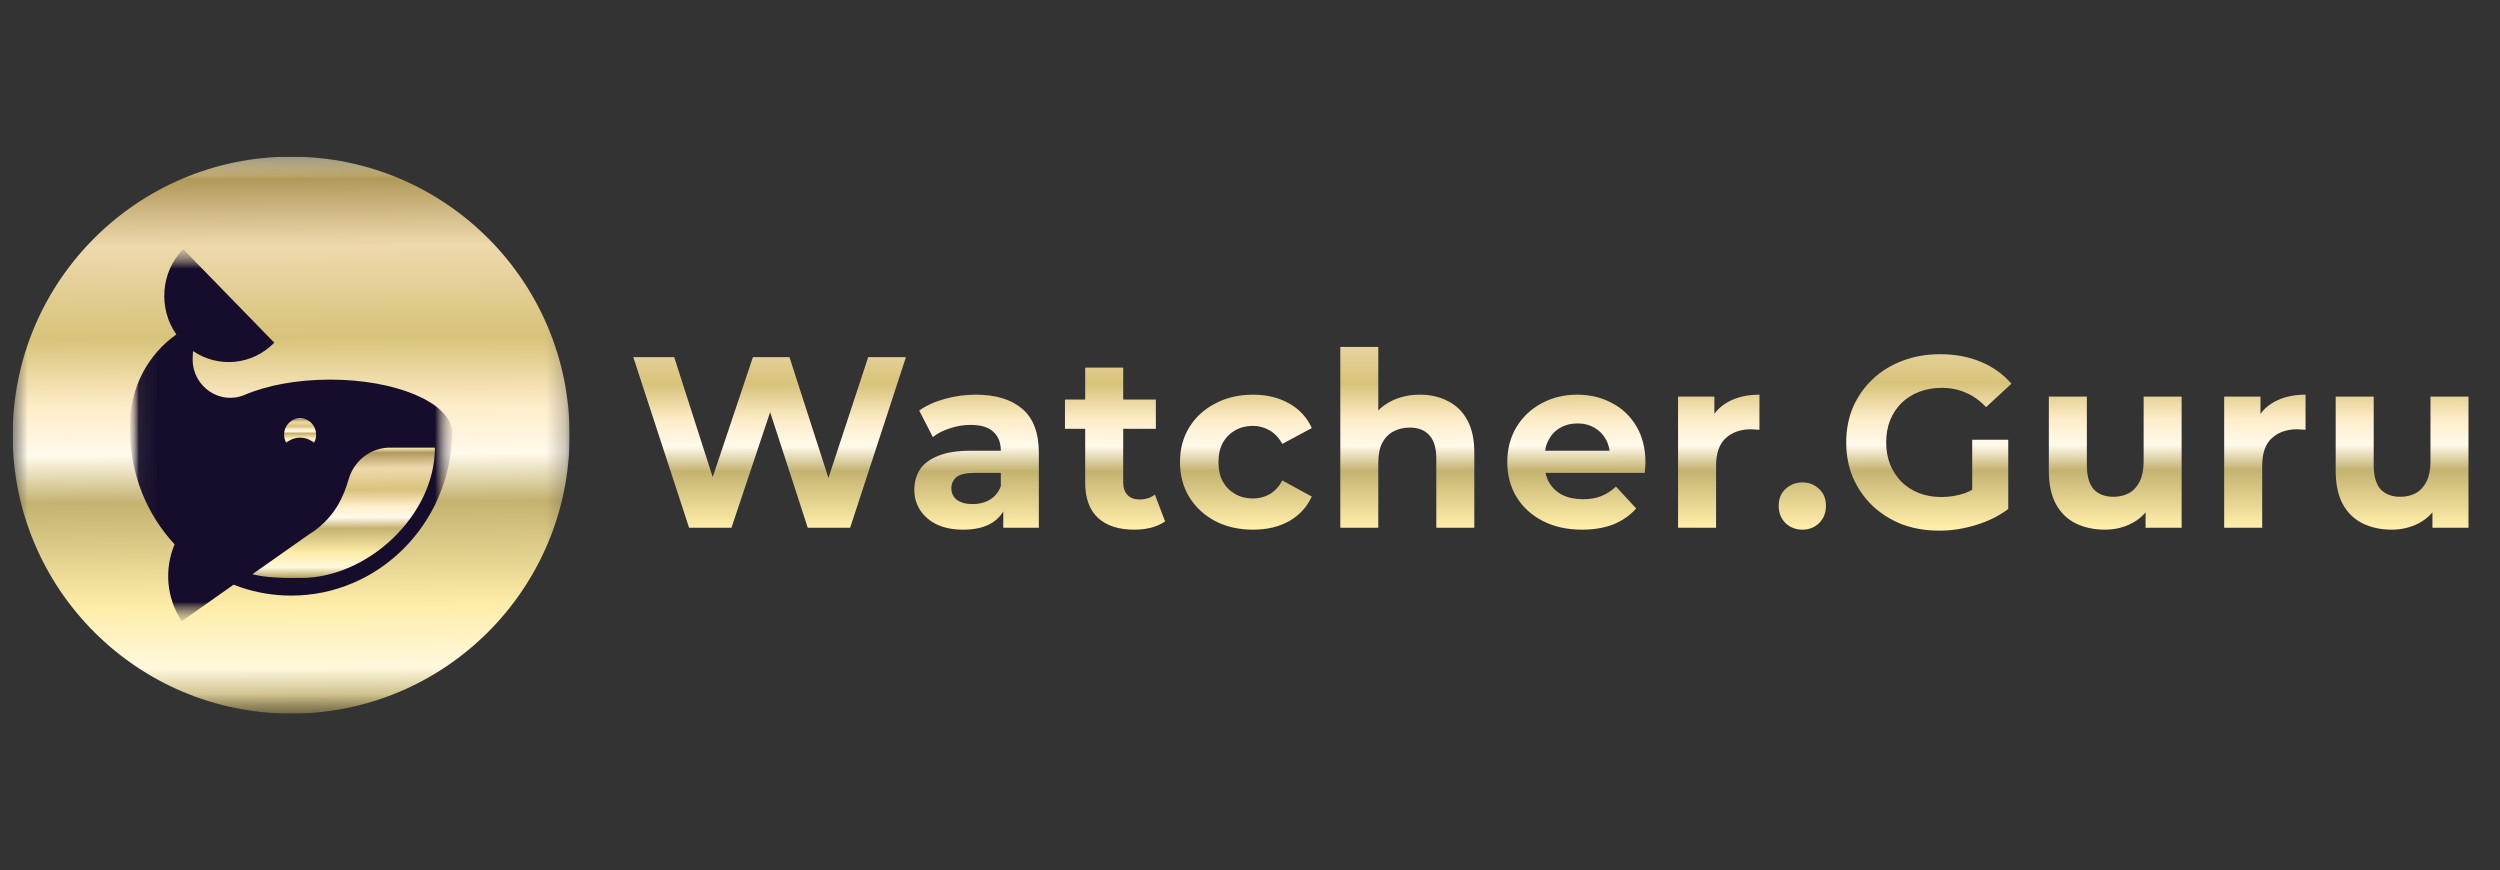
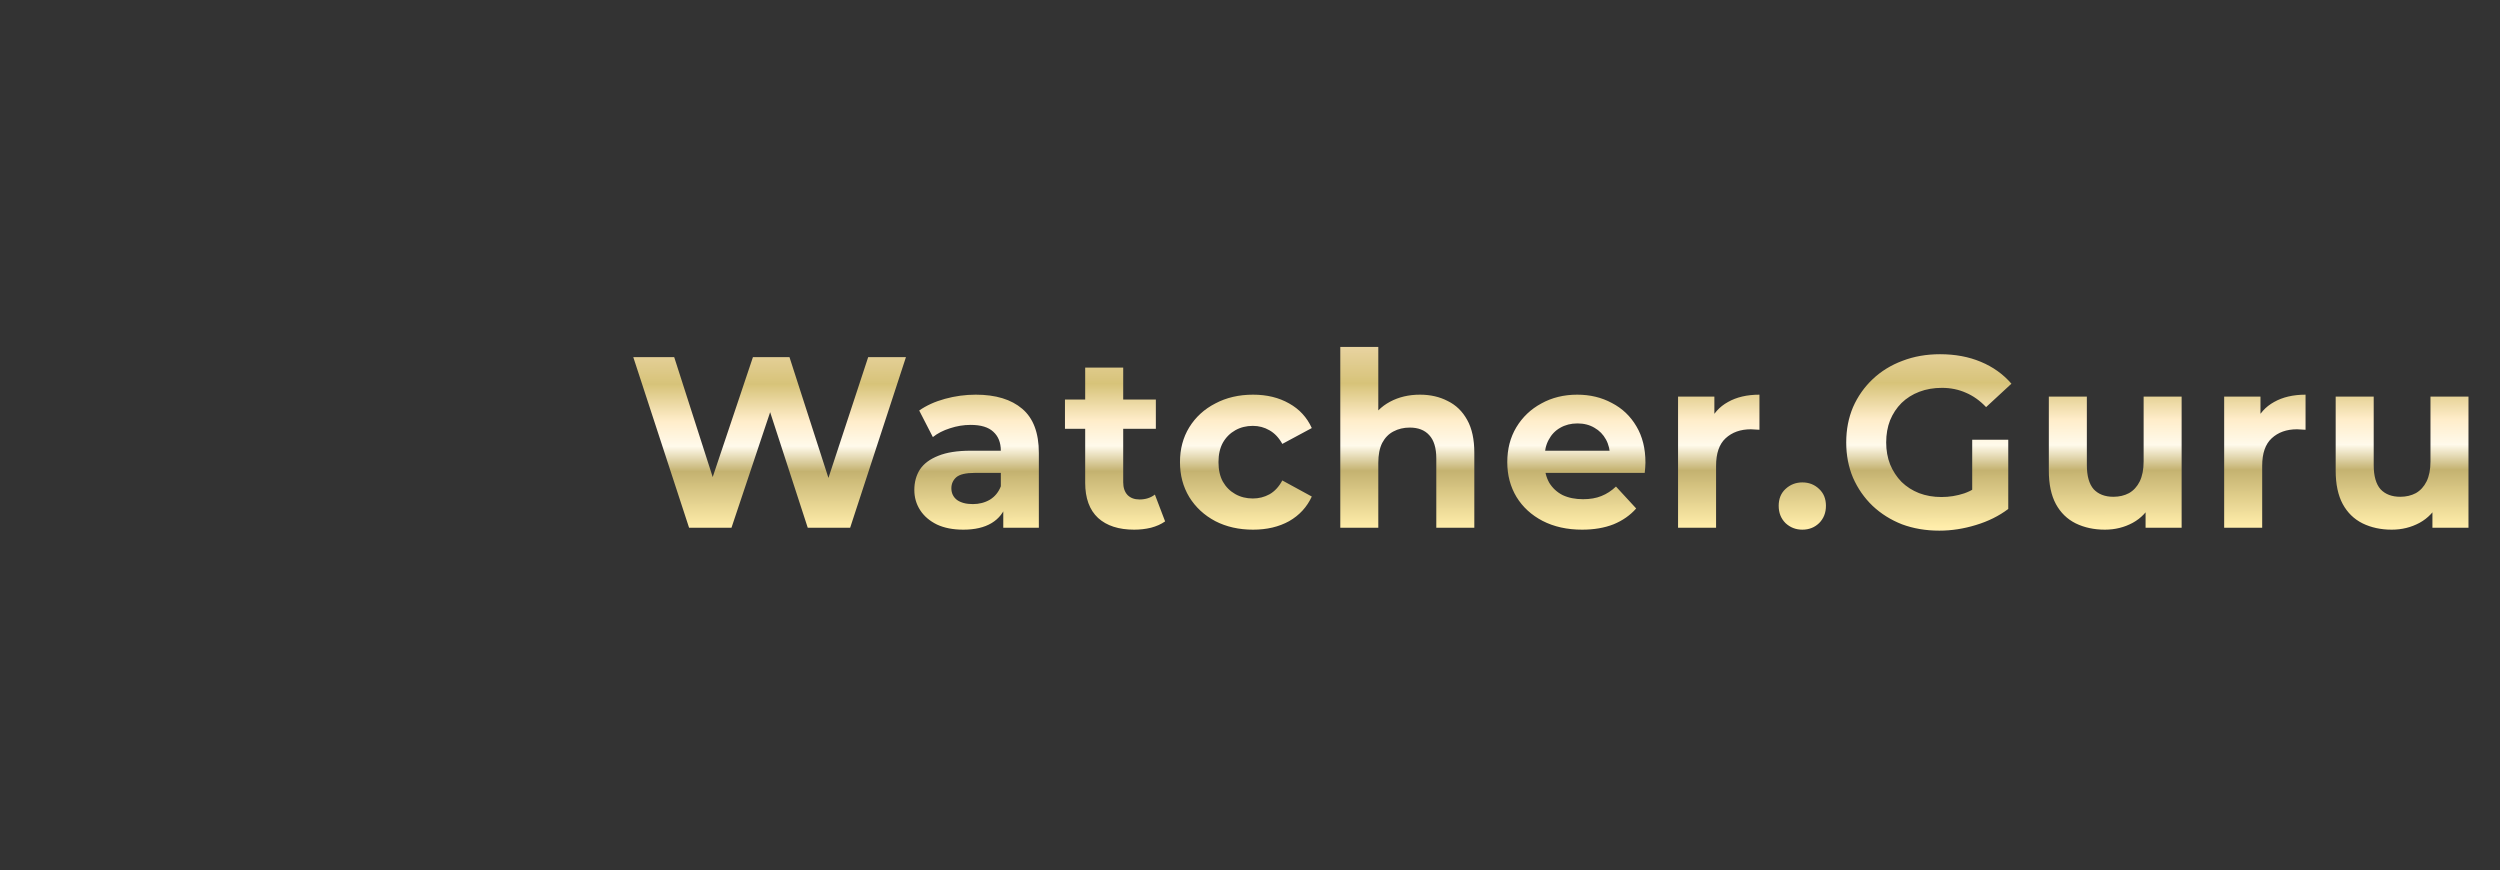
<svg xmlns="http://www.w3.org/2000/svg" width="135" height="47" viewBox="0 0 135 47" fill="none">
  <rect x="0" y="0" width="135" height="47" fill="#333333" stroke="none" />
  <g clip-path="url(#clip0_56_369)">
    <mask id="mask0_56_369" style="mask-type:luminance" maskUnits="userSpaceOnUse" x="0" y="8" width="31" height="31">
-       <path d="M30.76 8.459H0.684V38.536H30.76V8.459Z" fill="white" />
-     </mask>
+       </mask>
    <g mask="url(#mask0_56_369)">
-       <path fill-rule="evenodd" clip-rule="evenodd" d="M0.684 23.497C0.684 15.192 7.416 8.459 15.722 8.459C24.027 8.459 30.76 15.192 30.76 23.497C30.76 31.803 24.027 38.536 15.722 38.536C7.416 38.536 0.684 31.803 0.684 23.497Z" fill="url(#paint0_linear_56_369)" />
      <mask id="mask1_56_369" style="mask-type:luminance" maskUnits="userSpaceOnUse" x="7" y="13" width="18" height="21">
        <path d="M24.426 13.44H7.025V33.548H24.426V13.44Z" fill="white" />
      </mask>
      <g mask="url(#mask1_56_369)">
        <mask id="mask2_56_369" style="mask-type:luminance" maskUnits="userSpaceOnUse" x="7" y="13" width="18" height="21">
          <path d="M24.426 13.44H7.025V33.548H24.426V13.44Z" fill="white" />
        </mask>
        <g mask="url(#mask2_56_369)">
          <mask id="mask3_56_369" style="mask-type:luminance" maskUnits="userSpaceOnUse" x="7" y="13" width="18" height="21">
            <path d="M24.426 13.44H7.025V33.548H24.426V13.44Z" fill="white" />
          </mask>
          <g mask="url(#mask3_56_369)">
-             <path d="M24.426 23.231H24.416C24.229 21.709 21.349 20.499 17.824 20.499C16.03 20.499 14.404 20.812 13.214 21.322C11.894 21.887 10.416 20.899 10.403 19.431V19.396C10.403 19.25 10.411 19.103 10.427 18.958C11.779 19.879 13.619 19.729 14.811 18.505L9.889 13.453C8.666 14.708 8.544 16.665 9.522 18.061C8.015 19.121 7.025 20.899 7.025 22.916C7.025 23.022 7.028 23.127 7.033 23.231H7.025C7.025 25.621 7.94 27.792 9.429 29.395C8.875 30.707 8.97 32.275 9.816 33.542L12.614 31.573C12.745 31.624 12.879 31.674 13.013 31.719C13.887 32.013 14.803 32.163 15.726 32.162C20.44 32.162 24.278 28.31 24.419 23.507C24.424 23.468 24.426 23.428 24.426 23.389C24.426 23.373 24.424 23.357 24.423 23.342C24.424 23.305 24.426 23.268 24.426 23.231ZM16.226 29.031L16.229 29.029Z" fill="#150D2B" />
            <path d="M16.207 23.634C16.483 23.634 16.749 23.732 16.958 23.911C17.033 23.777 17.072 23.626 17.071 23.472C17.071 22.982 16.684 22.584 16.206 22.584C15.729 22.584 15.341 22.982 15.341 23.472C15.341 23.626 15.381 23.777 15.456 23.911C15.665 23.732 15.932 23.634 16.207 23.634Z" fill="url(#paint1_linear_56_369)" />
            <path d="M21.054 24.173C20.022 24.173 19.113 24.871 18.825 25.887C18.753 26.138 18.668 26.385 18.57 26.626H18.565C18.198 27.558 17.534 28.344 16.677 28.861L16.674 28.864L13.628 31.008C14.376 31.195 15.161 31.21 15.868 31.21C15.926 31.21 15.983 31.209 16.04 31.206C16.112 31.209 16.184 31.21 16.257 31.21C19.838 31.21 23.485 27.849 23.485 24.173H21.054Z" fill="url(#paint2_linear_56_369)" />
          </g>
        </g>
      </g>
    </g>
  </g>
  <path d="M37.21 28.497L34.197 19.286H36.407L39.026 27.444H37.921L40.658 19.286H42.632L45.263 27.444H44.197L46.882 19.286H48.921L45.908 28.497H43.618L41.289 21.339H41.895L39.5 28.497H37.21ZM54.177 28.497V27.115L54.045 26.813V24.339C54.045 23.9 53.909 23.558 53.637 23.313C53.374 23.067 52.966 22.944 52.413 22.944C52.036 22.944 51.663 23.006 51.295 23.128C50.935 23.242 50.628 23.4 50.374 23.602L49.637 22.168C50.023 21.896 50.488 21.685 51.032 21.536C51.576 21.387 52.128 21.312 52.69 21.312C53.769 21.312 54.607 21.567 55.203 22.076C55.8 22.584 56.098 23.378 56.098 24.457V28.497H54.177ZM52.019 28.602C51.466 28.602 50.992 28.51 50.598 28.326C50.203 28.133 49.9 27.874 49.69 27.55C49.479 27.225 49.374 26.861 49.374 26.457C49.374 26.036 49.475 25.668 49.676 25.352C49.887 25.036 50.216 24.791 50.663 24.615C51.111 24.431 51.694 24.339 52.413 24.339H54.295V25.536H52.637C52.155 25.536 51.821 25.615 51.637 25.773C51.462 25.931 51.374 26.128 51.374 26.365C51.374 26.629 51.475 26.839 51.677 26.997C51.887 27.146 52.172 27.221 52.532 27.221C52.874 27.221 53.181 27.142 53.453 26.984C53.725 26.817 53.922 26.576 54.045 26.26L54.361 27.207C54.212 27.664 53.94 28.01 53.545 28.247C53.15 28.484 52.642 28.602 52.019 28.602ZM61.245 28.602C60.412 28.602 59.763 28.392 59.298 27.971C58.833 27.541 58.6 26.905 58.6 26.063V19.852H60.653V26.036C60.653 26.335 60.732 26.567 60.89 26.734C61.048 26.892 61.263 26.971 61.535 26.971C61.859 26.971 62.136 26.883 62.364 26.707L62.916 28.155C62.706 28.304 62.452 28.418 62.153 28.497C61.864 28.567 61.561 28.602 61.245 28.602ZM57.508 23.155V21.576H62.416V23.155H57.508ZM67.666 28.602C66.903 28.602 66.223 28.449 65.627 28.142C65.03 27.826 64.561 27.392 64.219 26.839C63.885 26.286 63.719 25.659 63.719 24.957C63.719 24.247 63.885 23.62 64.219 23.076C64.561 22.523 65.03 22.093 65.627 21.786C66.223 21.47 66.903 21.312 67.666 21.312C68.412 21.312 69.061 21.47 69.614 21.786C70.166 22.093 70.574 22.536 70.837 23.115L69.245 23.971C69.061 23.637 68.829 23.392 68.548 23.234C68.276 23.076 67.978 22.997 67.653 22.997C67.302 22.997 66.986 23.076 66.706 23.234C66.425 23.392 66.201 23.615 66.035 23.905C65.877 24.194 65.798 24.545 65.798 24.957C65.798 25.37 65.877 25.721 66.035 26.01C66.201 26.3 66.425 26.523 66.706 26.681C66.986 26.839 67.302 26.918 67.653 26.918C67.978 26.918 68.276 26.843 68.548 26.694C68.829 26.537 69.061 26.286 69.245 25.944L70.837 26.813C70.574 27.383 70.166 27.826 69.614 28.142C69.061 28.449 68.412 28.602 67.666 28.602ZM76.678 21.312C77.24 21.312 77.74 21.427 78.178 21.655C78.626 21.874 78.977 22.216 79.231 22.681C79.486 23.137 79.613 23.725 79.613 24.444V28.497H77.56V24.76C77.56 24.19 77.433 23.769 77.178 23.497C76.933 23.225 76.582 23.089 76.126 23.089C75.801 23.089 75.507 23.159 75.244 23.299C74.99 23.431 74.788 23.637 74.639 23.918C74.498 24.199 74.428 24.558 74.428 24.997V28.497H72.376V18.733H74.428V23.378L73.968 22.786C74.222 22.313 74.586 21.948 75.06 21.694C75.534 21.44 76.073 21.312 76.678 21.312ZM85.433 28.602C84.626 28.602 83.915 28.444 83.301 28.129C82.696 27.813 82.227 27.383 81.893 26.839C81.56 26.286 81.393 25.659 81.393 24.957C81.393 24.247 81.555 23.62 81.88 23.076C82.213 22.523 82.665 22.093 83.235 21.786C83.806 21.47 84.45 21.312 85.17 21.312C85.863 21.312 86.486 21.462 87.038 21.76C87.6 22.049 88.043 22.471 88.367 23.023C88.692 23.567 88.854 24.221 88.854 24.984C88.854 25.063 88.85 25.155 88.841 25.26C88.832 25.357 88.823 25.449 88.815 25.536H83.064V24.339H87.736L86.946 24.694C86.946 24.326 86.871 24.006 86.722 23.734C86.573 23.462 86.367 23.251 86.104 23.102C85.841 22.944 85.534 22.865 85.183 22.865C84.832 22.865 84.521 22.944 84.249 23.102C83.985 23.251 83.779 23.466 83.63 23.747C83.481 24.019 83.406 24.343 83.406 24.721V25.036C83.406 25.422 83.49 25.765 83.656 26.063C83.832 26.352 84.073 26.576 84.38 26.734C84.696 26.883 85.064 26.957 85.486 26.957C85.863 26.957 86.192 26.901 86.472 26.787C86.762 26.672 87.025 26.501 87.262 26.273L88.354 27.457C88.029 27.826 87.622 28.111 87.13 28.313C86.639 28.506 86.073 28.602 85.433 28.602ZM90.615 28.497V21.418H92.576V23.418L92.3 22.839C92.51 22.339 92.848 21.962 93.313 21.707C93.778 21.444 94.344 21.312 95.01 21.312V23.207C94.923 23.199 94.844 23.194 94.774 23.194C94.703 23.185 94.629 23.181 94.55 23.181C93.988 23.181 93.532 23.343 93.181 23.668C92.839 23.984 92.668 24.479 92.668 25.155V28.497H90.615ZM97.325 28.602C96.974 28.602 96.671 28.484 96.417 28.247C96.171 28.001 96.049 27.69 96.049 27.313C96.049 26.936 96.171 26.633 96.417 26.405C96.671 26.168 96.974 26.05 97.325 26.05C97.685 26.05 97.987 26.168 98.233 26.405C98.478 26.633 98.601 26.936 98.601 27.313C98.601 27.69 98.478 28.001 98.233 28.247C97.987 28.484 97.685 28.602 97.325 28.602ZM104.723 28.655C103.994 28.655 103.323 28.541 102.709 28.313C102.104 28.076 101.573 27.743 101.117 27.313C100.67 26.883 100.319 26.379 100.064 25.8C99.819 25.221 99.696 24.585 99.696 23.892C99.696 23.199 99.819 22.563 100.064 21.984C100.319 21.405 100.674 20.9 101.13 20.47C101.586 20.041 102.122 19.712 102.736 19.483C103.35 19.247 104.025 19.128 104.762 19.128C105.578 19.128 106.31 19.264 106.959 19.536C107.617 19.808 108.17 20.203 108.617 20.72L107.249 21.984C106.916 21.633 106.552 21.374 106.157 21.207C105.762 21.032 105.332 20.944 104.867 20.944C104.42 20.944 104.012 21.014 103.644 21.155C103.275 21.295 102.955 21.497 102.683 21.76C102.42 22.023 102.214 22.334 102.065 22.694C101.924 23.054 101.854 23.453 101.854 23.892C101.854 24.321 101.924 24.716 102.065 25.076C102.214 25.436 102.42 25.751 102.683 26.023C102.955 26.286 103.271 26.488 103.63 26.629C103.999 26.769 104.402 26.839 104.841 26.839C105.262 26.839 105.67 26.773 106.065 26.642C106.468 26.501 106.859 26.269 107.236 25.944L108.446 27.484C107.946 27.861 107.363 28.151 106.696 28.352C106.038 28.554 105.38 28.655 104.723 28.655ZM106.499 27.207V23.747H108.446V27.484L106.499 27.207ZM113.664 28.602C113.076 28.602 112.549 28.488 112.084 28.26C111.628 28.032 111.273 27.686 111.019 27.221C110.764 26.747 110.637 26.146 110.637 25.418V21.418H112.69V25.115C112.69 25.703 112.813 26.137 113.058 26.418C113.313 26.69 113.668 26.826 114.124 26.826C114.44 26.826 114.721 26.76 114.966 26.629C115.212 26.488 115.405 26.278 115.545 25.997C115.686 25.707 115.756 25.348 115.756 24.918V21.418H117.808V28.497H115.861V26.55L116.216 27.115C115.979 27.607 115.629 27.98 115.164 28.234C114.707 28.48 114.207 28.602 113.664 28.602ZM120.105 28.497V21.418H122.066V23.418L121.789 22.839C122 22.339 122.337 21.962 122.802 21.707C123.267 21.444 123.833 21.312 124.5 21.312V23.207C124.412 23.199 124.333 23.194 124.263 23.194C124.193 23.185 124.118 23.181 124.039 23.181C123.478 23.181 123.022 23.343 122.671 23.668C122.329 23.984 122.158 24.479 122.158 25.155V28.497H120.105ZM129.154 28.602C128.566 28.602 128.039 28.488 127.575 28.26C127.118 28.032 126.763 27.686 126.509 27.221C126.254 26.747 126.127 26.146 126.127 25.418V21.418H128.18V25.115C128.18 25.703 128.303 26.137 128.548 26.418C128.803 26.69 129.158 26.826 129.614 26.826C129.93 26.826 130.211 26.76 130.456 26.629C130.702 26.488 130.895 26.278 131.035 25.997C131.176 25.707 131.246 25.348 131.246 24.918V21.418H133.298V28.497H131.351V26.55L131.706 27.115C131.469 27.607 131.119 27.98 130.654 28.234C130.197 28.48 129.697 28.602 129.154 28.602Z" fill="url(#paint3_linear_56_369)" />
  <defs>
    <linearGradient id="paint0_linear_56_369" x1="15.387" y1="8.459" x2="15.574" y2="38.536" gradientUnits="userSpaceOnUse">
      <stop stop-color="#FFF3C7" />
      <stop offset="0.04" stop-color="#B1995A" />
      <stop offset="0.16" stop-color="#EED9AE" />
      <stop offset="0.325" stop-color="#D7C379" />
      <stop offset="0.45" stop-color="#FFEDCA" />
      <stop offset="0.535" stop-color="#FFFAEB" />
      <stop offset="0.62" stop-color="#C4B270" />
      <stop offset="0.81" stop-color="#FFEDAA" />
      <stop offset="0.918" stop-color="#FFF8DD" />
      <stop offset="1" stop-color="#AF9D5A" />
    </linearGradient>
    <linearGradient id="paint1_linear_56_369" x1="16.187" y1="22.584" x2="16.193" y2="23.911" gradientUnits="userSpaceOnUse">
      <stop stop-color="#FFF3C7" />
      <stop offset="0.04" stop-color="#B1995A" />
      <stop offset="0.16" stop-color="#EED9AE" />
      <stop offset="0.325" stop-color="#D7C379" />
      <stop offset="0.45" stop-color="#FFEDCA" />
      <stop offset="0.535" stop-color="#FFFAEB" />
      <stop offset="0.62" stop-color="#C4B270" />
      <stop offset="0.81" stop-color="#FFEDAA" />
      <stop offset="0.918" stop-color="#FFF8DD" />
      <stop offset="1" stop-color="#AF9D5A" />
    </linearGradient>
    <linearGradient id="paint2_linear_56_369" x1="18.447" y1="24.173" x2="18.478" y2="31.211" gradientUnits="userSpaceOnUse">
      <stop stop-color="#FFF3C7" />
      <stop offset="0.04" stop-color="#B1995A" />
      <stop offset="0.16" stop-color="#EED9AE" />
      <stop offset="0.325" stop-color="#D7C379" />
      <stop offset="0.45" stop-color="#FFEDCA" />
      <stop offset="0.535" stop-color="#FFFAEB" />
      <stop offset="0.62" stop-color="#C4B270" />
      <stop offset="0.81" stop-color="#FFEDAA" />
      <stop offset="0.918" stop-color="#FFF8DD" />
      <stop offset="1" stop-color="#AF9D5A" />
    </linearGradient>
    <linearGradient id="paint3_linear_56_369" x1="82.955" y1="15.497" x2="82.971" y2="31.498" gradientUnits="userSpaceOnUse">
      <stop stop-color="#FFF3C7" />
      <stop offset="0.04" stop-color="#B1995A" />
      <stop offset="0.16" stop-color="#EED9AE" />
      <stop offset="0.325" stop-color="#D7C379" />
      <stop offset="0.45" stop-color="#FFEDCA" />
      <stop offset="0.535" stop-color="#FFFAEB" />
      <stop offset="0.62" stop-color="#C4B270" />
      <stop offset="0.81" stop-color="#FFEDAA" />
      <stop offset="0.918" stop-color="#FFF8DD" />
      <stop offset="1" stop-color="#AF9D5A" />
    </linearGradient>
    <clipPath id="clip0_56_369">
      <rect width="30.077" height="30.077" fill="white" transform="translate(0.684 8.459)" />
    </clipPath>
  </defs>
</svg>